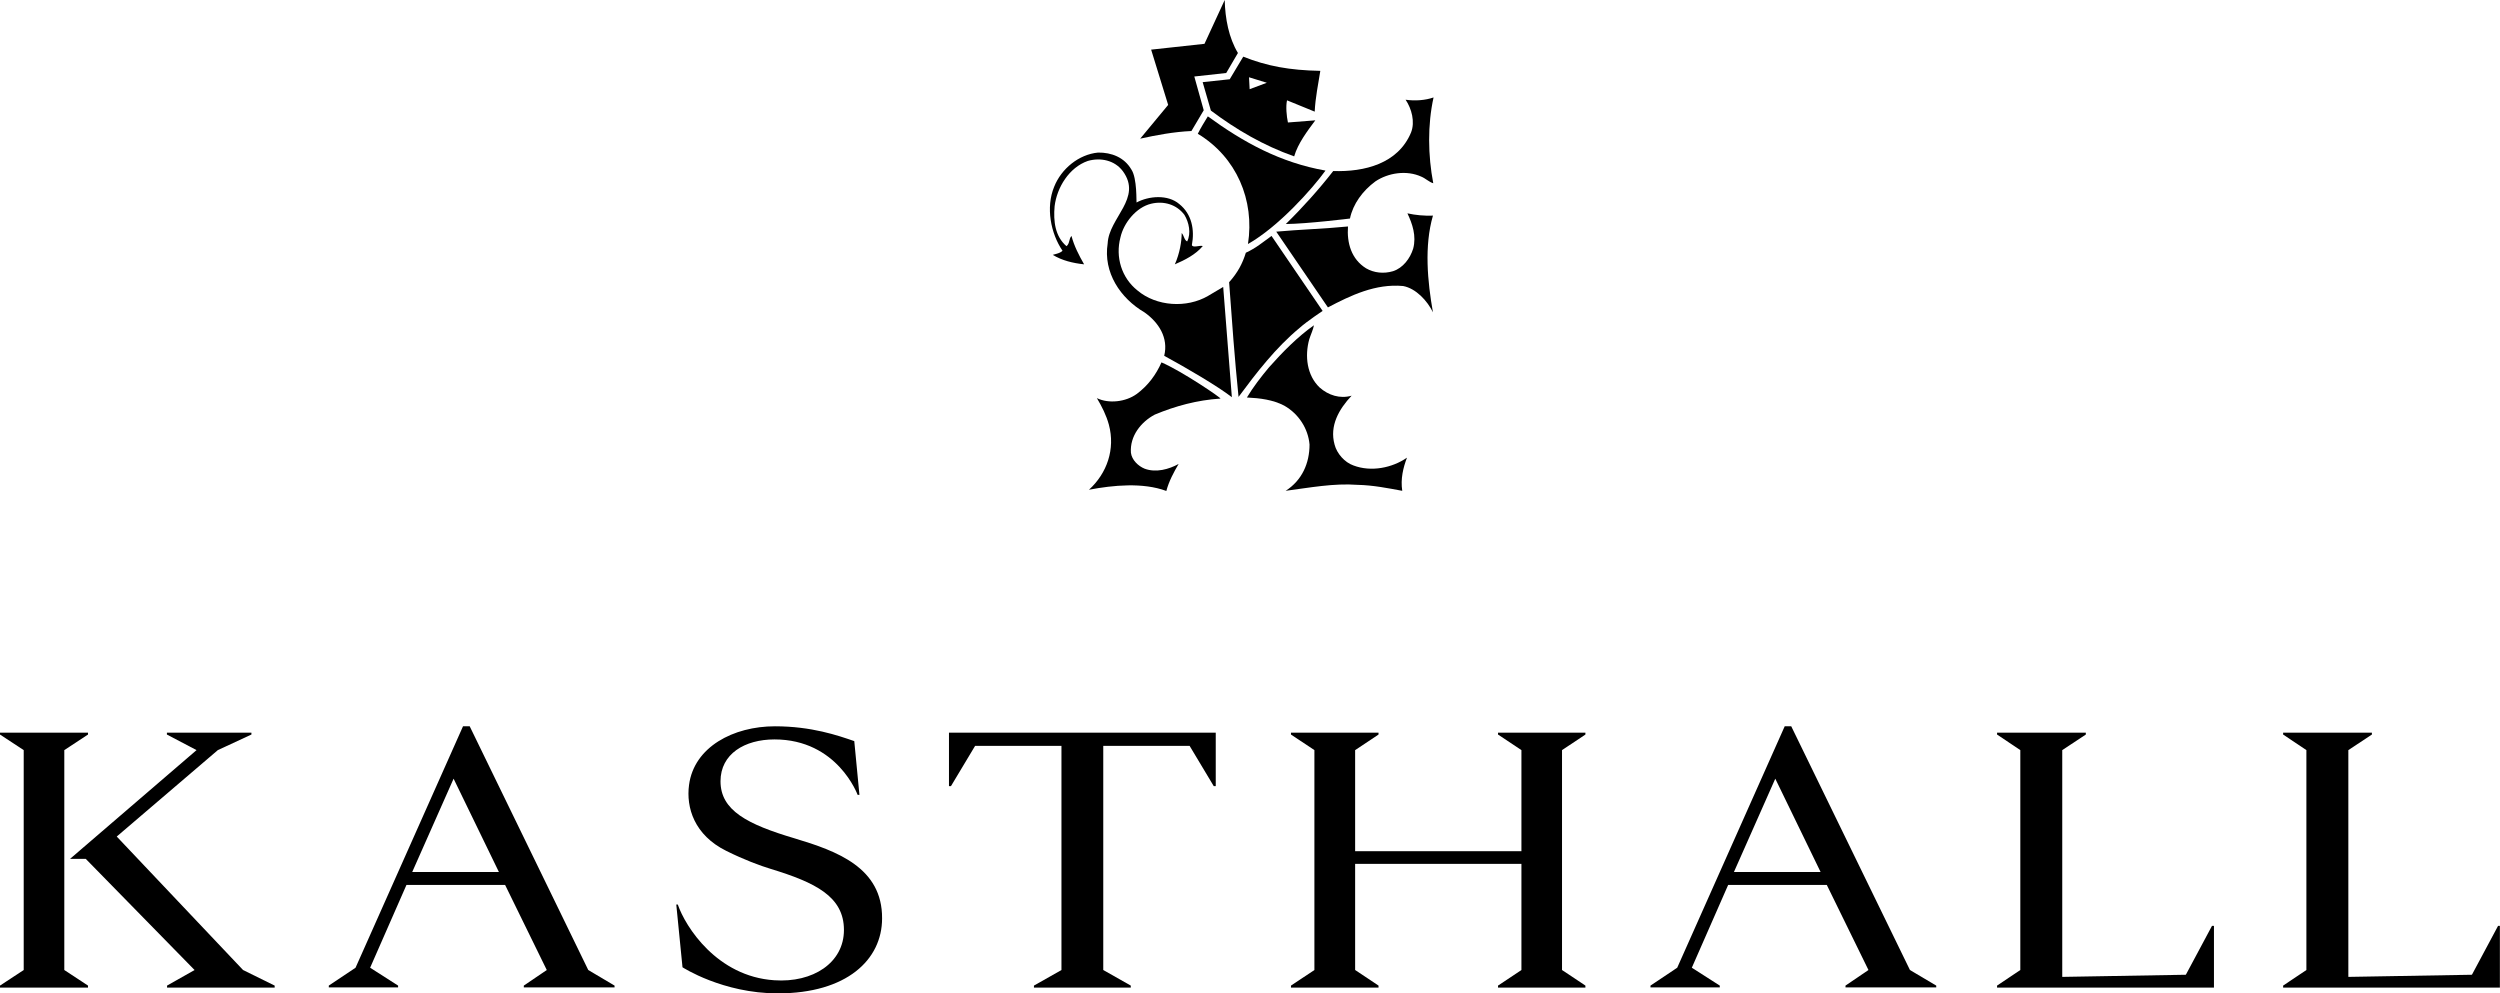
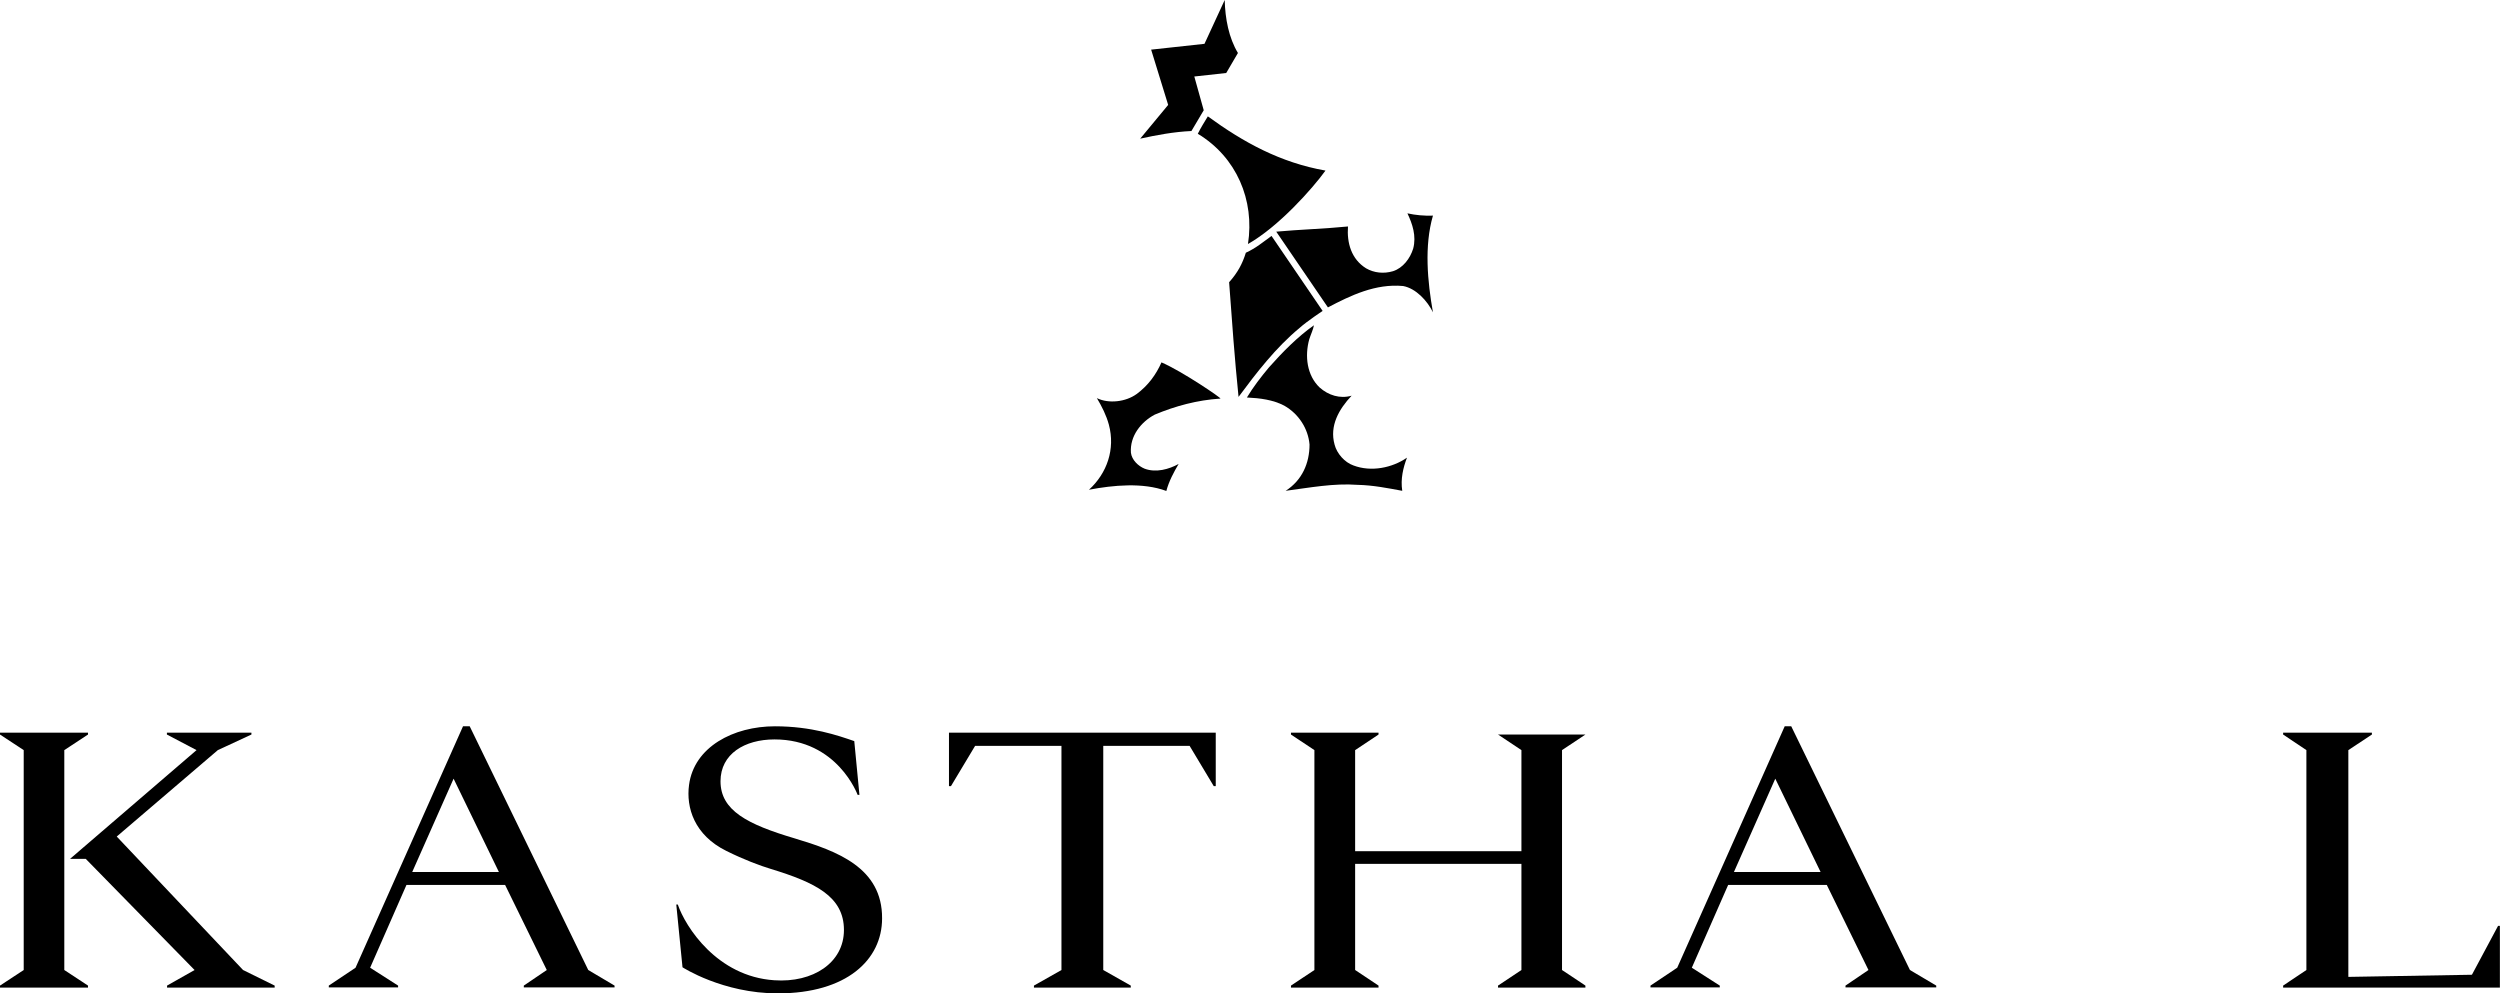
<svg xmlns="http://www.w3.org/2000/svg" width="151" height="60" viewBox="0 0 151 60" fill="none">
  <path d="M107.227 47.032L109.963 52.667H104.73L107.227 47.032ZM107.796 43.868L101.304 58.45L99.689 59.53V59.64H103.875V59.53L102.186 58.45L104.38 53.451H110.339L112.855 58.589L111.468 59.53V59.64H116.949V59.53L115.361 58.589L108.191 43.868H107.796Z" fill="black" />
  <path d="M137.901 44.255V44.366L139.306 45.307V58.589L137.901 59.53V59.65H150.993V55.923H150.883L149.304 58.875L141.84 59.004V45.307L143.263 44.366V44.255H137.901Z" fill="black" />
-   <path d="M90.48 44.255V44.366L91.894 45.307V51.413H81.85V45.307L83.263 44.366V44.255H77.975V44.366L79.39 45.307V58.589L77.975 59.53V59.65H83.263V59.53L81.85 58.589V52.178H91.894V58.589L90.48 59.53V59.65H95.759V59.53L94.346 58.589V45.307L95.759 44.366V44.255H90.48Z" fill="black" />
-   <path d="M120.622 44.255V44.366L122.027 45.307V58.589L120.622 59.53V59.65H133.723V55.923H133.604L132.025 58.875L124.56 59.004V45.307L125.984 44.366V44.255H120.622Z" fill="black" />
+   <path d="M90.48 44.255V44.366L91.894 45.307V51.413H81.85V45.307L83.263 44.366V44.255H77.975V44.366L79.39 45.307V58.589L77.975 59.53V59.65H83.263V59.53L81.85 58.589V52.178H91.894V58.589L90.48 59.53V59.65H95.759V59.53L94.346 58.589V45.307L95.759 44.366H90.48Z" fill="black" />
  <path d="M57.318 44.255V47.484H57.437L58.897 45.049H64.112V58.589L62.45 59.53V59.65H68.299V59.53L66.637 58.589V45.049H71.852L73.312 47.484H73.431V44.255H57.318Z" fill="black" />
  <path d="M27.397 47.032L30.133 52.667H24.899L27.397 47.032ZM27.966 43.868L21.475 58.45L19.859 59.53V59.64H24.045V59.53L22.356 58.45L24.55 53.451H30.509L33.025 58.589L31.638 59.53V59.64H37.119V59.53L35.531 58.589L28.37 43.868H27.966Z" fill="black" />
  <path d="M0 44.255V44.366L1.432 45.307V58.589L0 59.53V59.65H5.316V59.53L3.884 58.589V45.307L5.316 44.366V44.255H0Z" fill="black" />
  <path d="M10.081 44.255V44.366L11.871 45.307L4.233 51.874H5.178L11.752 58.589L10.09 59.53V59.65H16.59V59.53L14.681 58.589L7.051 50.527L13.157 45.307L15.186 44.366V44.255H10.081Z" fill="black" />
  <path d="M47.999 50.638C45.135 49.789 43.519 48.95 43.519 47.188C43.519 45.537 44.978 44.661 46.778 44.661C50.588 44.661 51.8 48.009 51.8 48.009H51.91L51.598 44.763C50.606 44.421 49.018 43.868 46.806 43.868C44.299 43.868 41.921 45.113 41.618 47.41C41.435 48.775 41.93 50.435 43.868 51.394C44.942 51.929 45.915 52.289 46.558 52.483C49.239 53.304 50.974 54.143 50.974 56.172C50.974 58.146 49.11 59.373 46.76 59.207C43.307 58.976 41.398 55.979 40.939 54.632H40.847L41.223 58.423C41.223 58.423 43.647 60 46.98 60C51.139 60 53.278 57.971 53.278 55.471C53.297 52.4 50.551 51.404 47.999 50.638Z" fill="black" />
  <path d="M74.771 3.201L74.064 4.409L72.136 4.621L72.705 6.659L71.962 7.914C70.906 7.96 69.832 8.163 68.868 8.375L70.557 6.337L69.529 2.998L72.751 2.647L73.972 0C74 1.135 74.221 2.287 74.771 3.201Z" fill="black" />
-   <path d="M86.587 5.885C86.22 7.545 86.248 9.39 86.569 11.068C86.33 11.004 86.1 10.773 85.853 10.672C84.972 10.266 83.852 10.432 83.071 10.958C82.309 11.52 81.722 12.313 81.538 13.199C81.538 13.199 78.939 13.522 77.663 13.531C78.673 12.544 79.665 11.437 80.528 10.33C82.41 10.395 84.448 9.888 85.229 7.997C85.477 7.36 85.265 6.567 84.898 6.023C85.467 6.106 86.091 6.06 86.587 5.885Z" fill="black" />
  <path d="M80.059 10.303C79.27 11.4 77.231 13.688 75.377 14.739C75.79 12.092 74.689 9.491 72.347 8.08C72.521 7.729 72.751 7.36 72.953 7.028C75.101 8.596 77.333 9.823 80.059 10.303Z" fill="black" />
-   <path d="M68.335 10.238C68.693 10.773 68.629 12.222 68.647 12.231C69.382 11.834 70.539 11.733 71.227 12.323C71.989 12.932 72.164 13.882 71.989 14.804C72.054 14.989 72.457 14.804 72.65 14.859C72.21 15.385 71.558 15.708 70.961 15.966C71.255 15.302 71.374 14.583 71.374 14.075C71.512 14.214 71.53 14.509 71.705 14.583C71.953 14.094 71.815 13.43 71.539 12.978C71.071 12.351 70.291 12.12 69.529 12.305C68.629 12.517 67.867 13.467 67.674 14.343C67.362 15.524 67.739 16.778 68.703 17.544C69.85 18.512 71.677 18.623 72.963 17.875C73.247 17.7 73.596 17.497 73.881 17.331L74.404 23.991C73.55 23.327 71.677 22.229 70.318 21.491C70.585 20.403 69.988 19.48 69.134 18.872C67.665 18.014 66.628 16.455 66.903 14.703C66.977 13.144 69.015 11.972 67.821 10.34C67.325 9.676 66.472 9.5 65.7 9.722C64.571 10.118 63.837 11.327 63.699 12.452C63.616 13.356 63.726 14.278 64.415 14.869C64.617 14.721 64.553 14.426 64.718 14.251C64.874 14.85 65.168 15.422 65.48 15.966C64.8 15.893 64.149 15.736 63.589 15.395C63.589 15.376 64.038 15.311 64.176 15.145C63.46 14.094 63.157 12.526 63.671 11.281C64.103 10.192 65.159 9.325 66.325 9.215C67.132 9.205 67.904 9.5 68.335 10.238Z" fill="black" />
  <path d="M86.55 13.024C86.018 14.859 86.22 16.999 86.55 18.863C86.211 18.171 85.531 17.424 84.751 17.276C83.08 17.119 81.574 17.848 80.207 18.567L77.085 13.992C78.498 13.863 80.041 13.817 81.418 13.679C81.345 14.675 81.62 15.653 82.511 16.206C82.988 16.483 83.576 16.547 84.136 16.381C84.742 16.188 85.174 15.607 85.356 15.016C85.559 14.26 85.311 13.522 85.008 12.886C85.504 12.996 86.018 13.042 86.55 13.024Z" fill="black" />
  <path d="M79.886 18.779C79.886 18.779 78.94 19.407 78.499 19.803C77.049 21.002 75.882 22.524 74.808 23.972C74.578 21.713 74.404 19.351 74.239 17.046C74.753 16.474 75.047 15.92 75.249 15.265C75.855 14.989 76.286 14.62 76.8 14.251L79.886 18.779Z" fill="black" />
  <path d="M79.078 20.495C78.801 21.5 78.93 22.672 79.711 23.41C80.234 23.871 80.932 24.102 81.638 23.899C80.876 24.71 80.289 25.716 80.61 26.859C80.748 27.394 81.217 27.929 81.749 28.114C82.814 28.52 84.091 28.261 84.981 27.643C84.751 28.252 84.586 28.925 84.696 29.645C83.843 29.488 82.933 29.304 81.997 29.285C80.564 29.175 79.069 29.46 77.654 29.645C78.646 29.009 79.096 27.976 79.096 26.85C79.013 25.891 78.444 24.996 77.563 24.498C76.892 24.148 76.112 24.046 75.313 24.009C75.69 23.382 76.157 22.773 76.644 22.192C77.461 21.27 78.38 20.338 79.362 19.646C79.316 19.905 79.169 20.209 79.078 20.495Z" fill="black" />
  <path d="M73.715 24.074C72.301 24.166 70.988 24.526 69.749 25.042C68.913 25.485 68.234 26.343 68.308 27.348C68.363 27.782 68.748 28.151 69.134 28.308C69.823 28.566 70.603 28.345 71.19 28.022C70.906 28.501 70.603 29.064 70.447 29.654C69.033 29.128 67.233 29.304 65.774 29.58C66.866 28.584 67.371 27.127 66.976 25.651C66.82 25.079 66.554 24.553 66.251 24.046C66.967 24.397 67.995 24.277 68.656 23.797C69.354 23.281 69.832 22.617 70.153 21.888C71.402 22.423 73.807 24.065 73.715 24.074Z" fill="black" />
-   <path d="M75.478 5.387L75.441 4.667L76.516 4.999L75.478 5.387ZM77.736 6.06L79.408 6.743C79.445 5.912 79.627 5.045 79.747 4.28C77.884 4.243 76.525 3.994 75.092 3.422L74.275 4.787L72.641 4.962L73.137 6.678C74.671 7.831 76.314 8.79 78.168 9.445C78.389 8.67 78.976 7.896 79.445 7.268C78.949 7.305 77.791 7.398 77.791 7.398C77.709 7.019 77.654 6.429 77.736 6.06Z" fill="black" />
</svg>